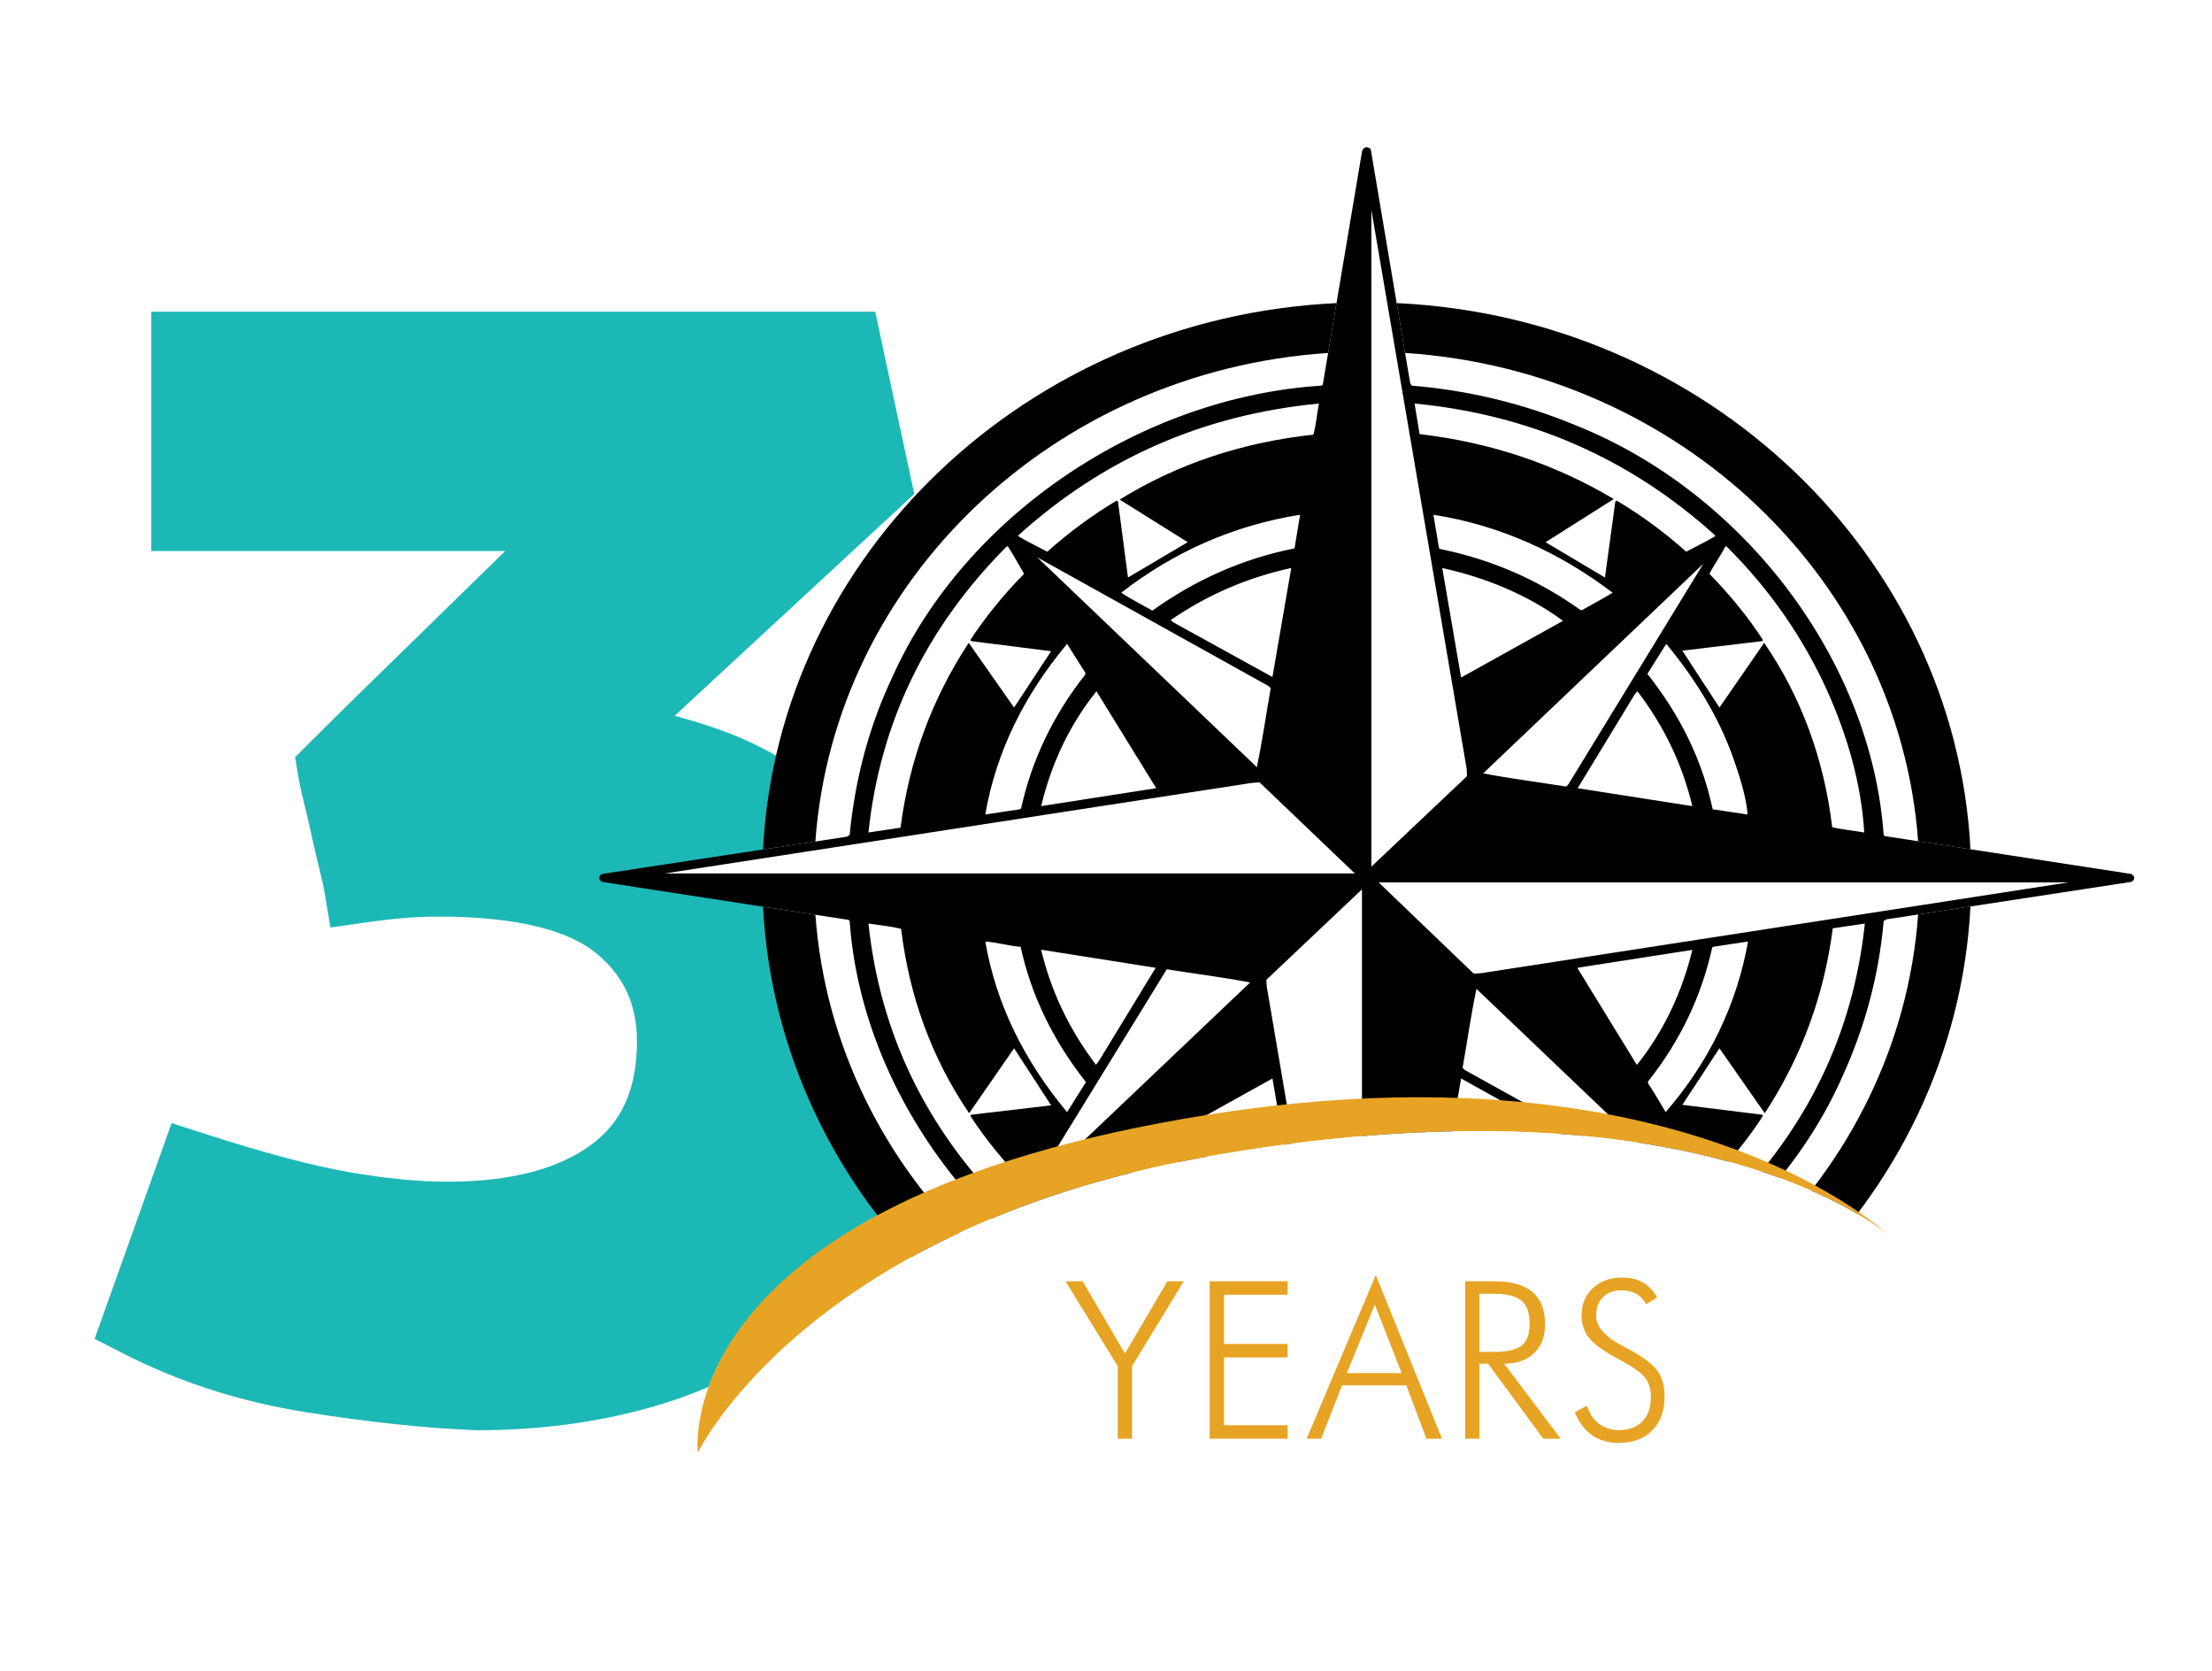
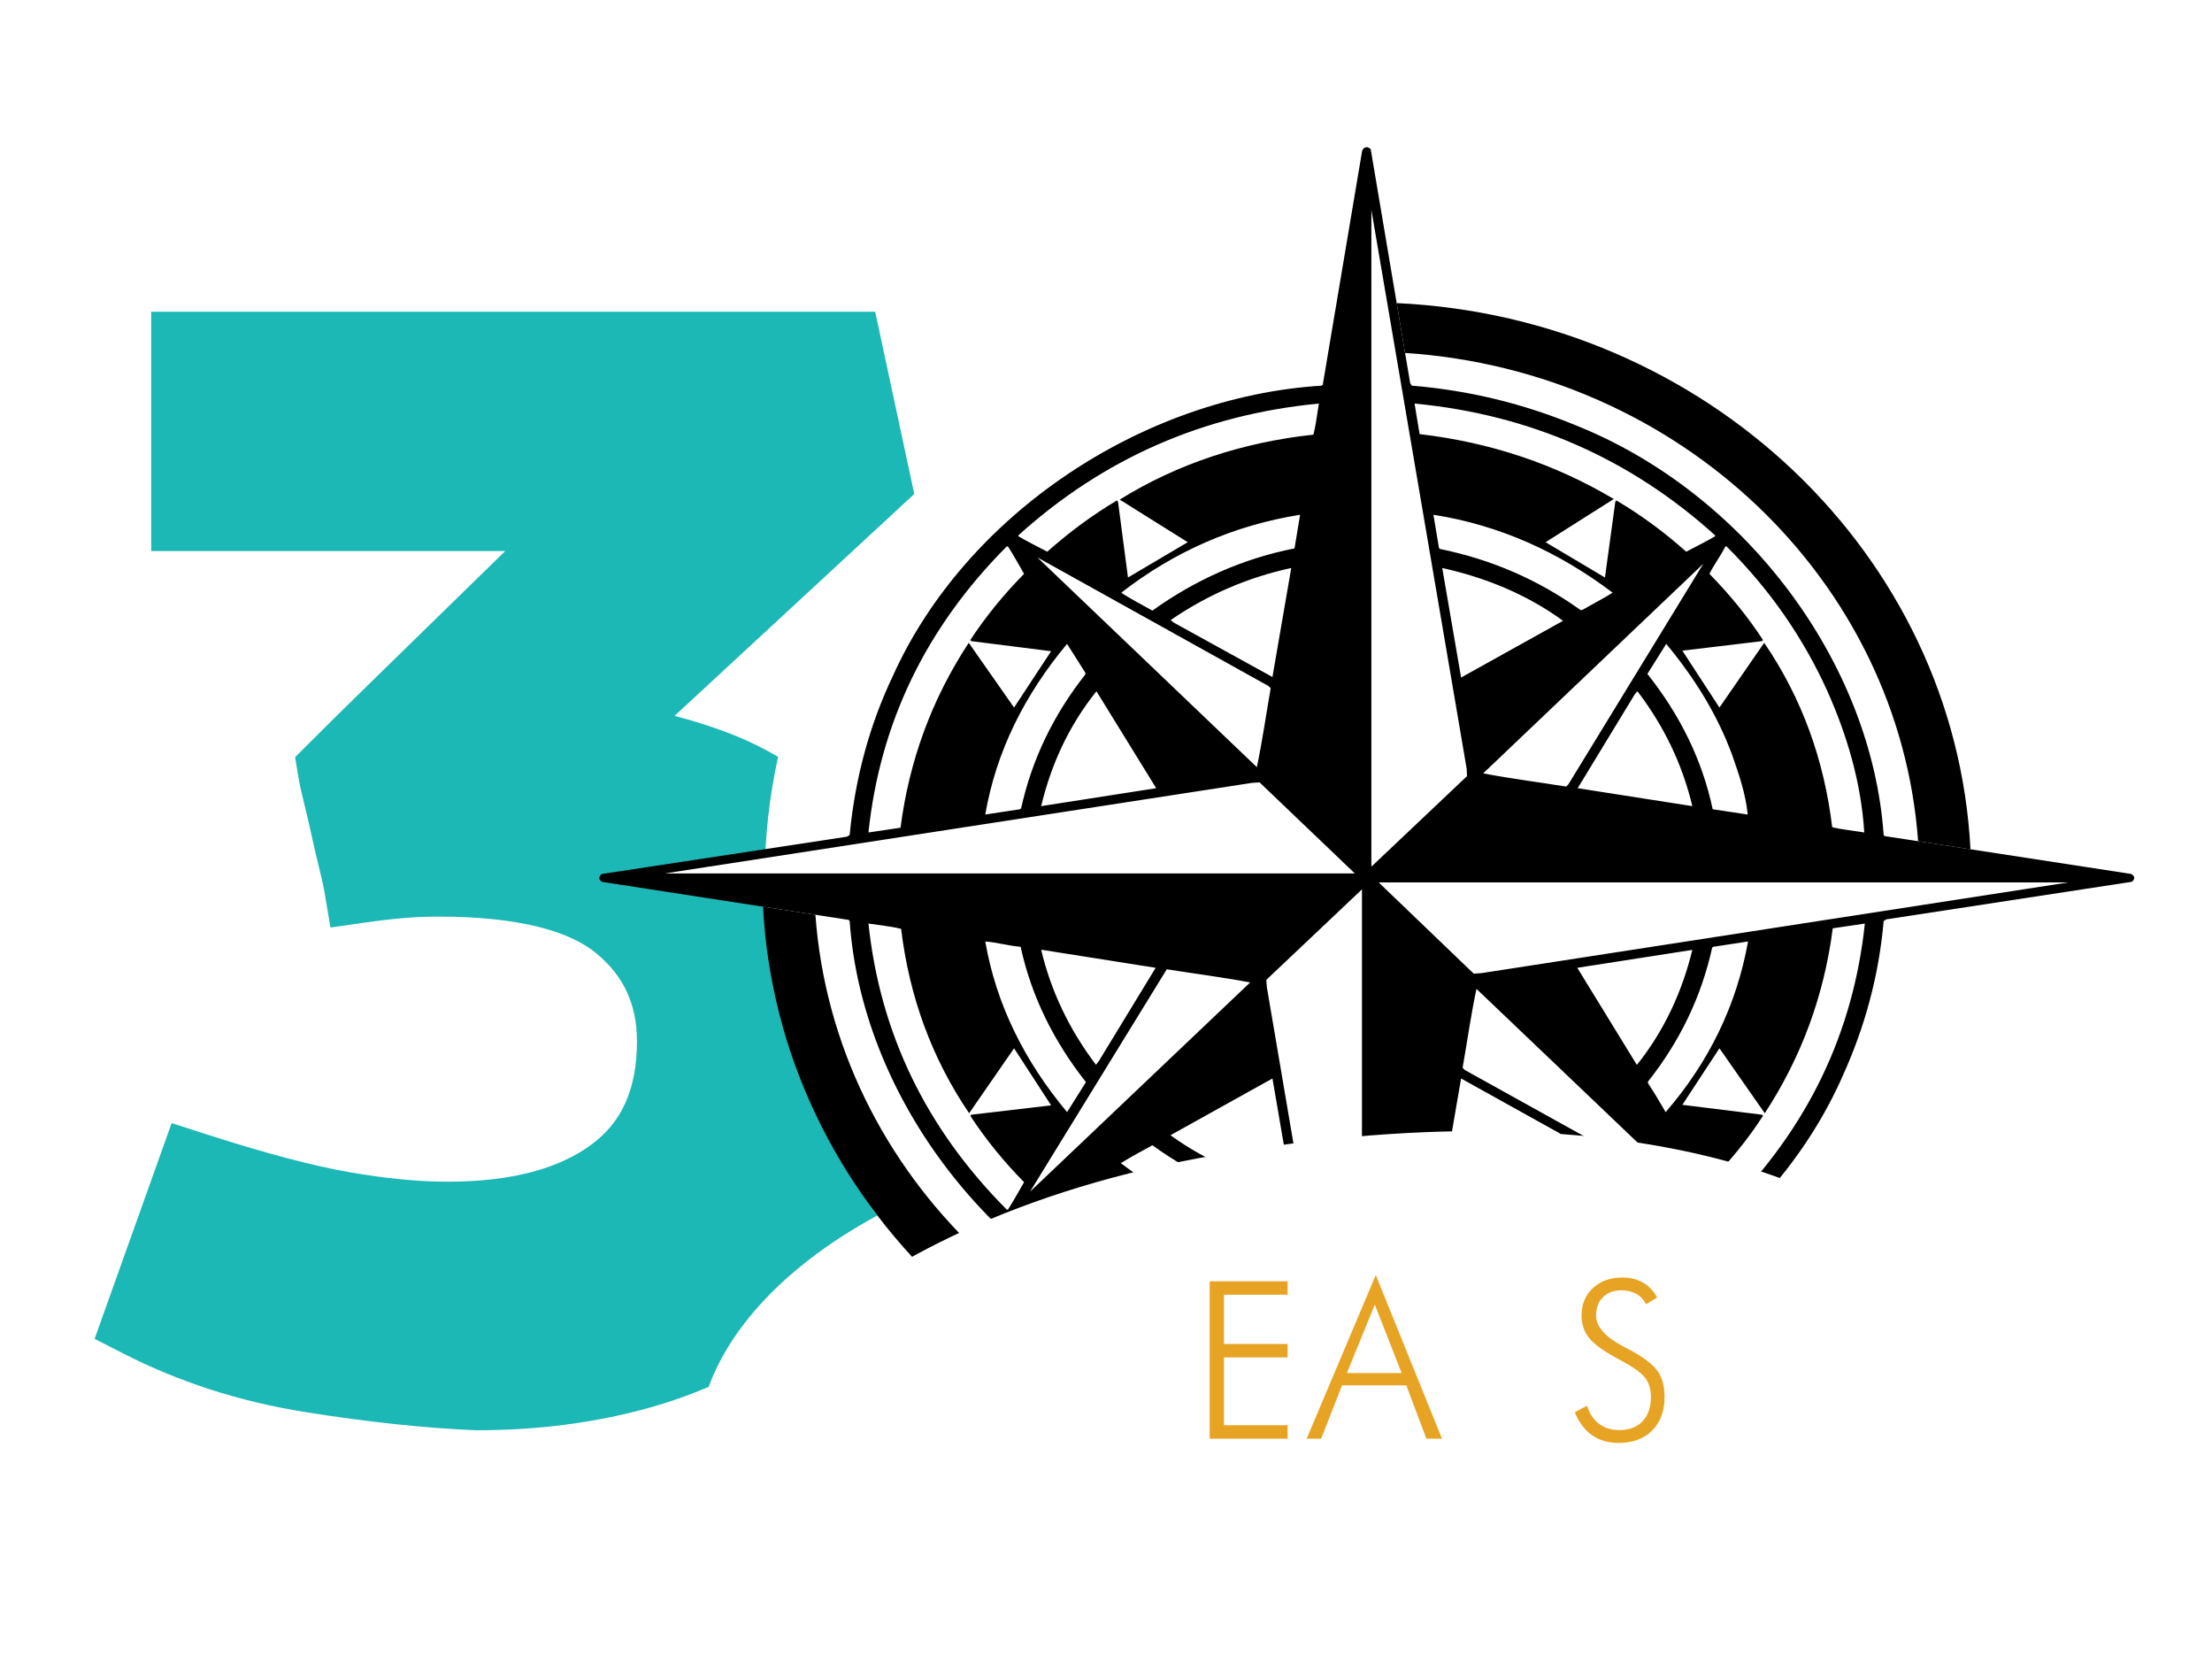
<svg xmlns="http://www.w3.org/2000/svg" width="100%" height="100%" viewBox="0 0 596 450" version="1.1" xml:space="preserve" style="fill-rule:evenodd;clip-rule:evenodd;stroke-linejoin:round;stroke-miterlimit:2;">
  <g>
    <rect x="0" y="0" width="596" height="450" style="fill:#fff;" />
    <path d="M236.364,327.418c-18.615,-25.449 -30.333,-56.47 -30.333,-90.344c-0,-11.402 1.257,-22.515 3.621,-33.216c-4.601,-2.696 -9.476,-4.998 -14.607,-6.885c-4.418,-1.623 -8.852,-2.996 -13.297,-4.145l64.592,-59.767l-10.528,-49.093l-195.071,0l-0,64.458l95.388,0c-0.6,0.583 -1.186,1.151 -1.795,1.745c-5.819,5.683 -11.708,11.428 -17.664,17.249c-5.961,5.818 -11.842,11.568 -17.652,17.236c-5.843,5.707 -11.135,10.926 -15.877,15.668l-3.629,3.628l0.832,5.064c0.351,2.122 0.89,4.534 1.623,7.462l-0.006,-0.024c0.663,2.671 1.337,5.56 2.013,8.657l-0.005,-0.025c0.709,3.289 1.429,6.376 2.153,9.258l-0.007,-0.025c0.655,2.628 1.094,4.665 1.299,5.895l1.615,9.617l9.656,-1.374c3.713,-0.529 7.13,-0.921 10.23,-1.182c3.046,-0.25 6.097,-0.381 9.135,-0.38c10.764,-0.005 19.754,0.967 26.84,2.722c7.104,1.749 12.218,4.256 15.654,7.073c3.886,3.19 6.531,6.588 8.325,10.407c1.78,3.826 2.742,8.166 2.749,13.424c-0.003,6.766 -1.15,12.216 -3.158,16.645c-2.028,4.43 -4.878,7.967 -9.012,11.062c-8.454,6.318 -21.126,10.075 -38.906,10.073c-7.591,0.002 -16.393,-0.824 -26.333,-2.552c-9.658,-1.667 -22.681,-5.081 -38.739,-10.261l-9.225,-2.974l-20.758,58.121l7.83,3.997c15.092,7.701 31.434,12.936 48.88,15.717c16.783,2.677 32.043,4.315 45.82,4.894l0.223,0.01l0.197,0c16.605,0 32.29,-2.045 46.969,-6.196c5.402,-1.525 10.579,-3.363 15.528,-5.497c4.62,-12.73 16.895,-30.62 45.43,-46.142Z" style="fill:#1cb8b6;fill-rule:nonzero;" />
    <g>
      <path d="M209.468,229.388l-0.171,8.818l-35.744,-2.884l35.915,-5.934Z" style="fill:#fff;" />
      <path d="M179.133,235.269l158.176,-24.391l2.063,-0.144l25.676,24.535l-185.915,0Zm54.864,13.499c2.958,0.444 6.01,0.737 8.803,1.427c2.175,18.132 8.234,34.833 18.323,49.662l12.11,-17.488l9.982,15.37l-21.472,2.516l-0.311,0.29c4.088,6.26 8.91,12.218 14.494,17.887c-1.444,2.461 -2.796,4.975 -4.346,7.392l-0.313,-0c-21.894,-21.978 -34.163,-47.697 -37.27,-77.056m40.421,79.712c2.643,-1.183 5.077,-2.908 7.771,-4.091c5.954,5.274 12.212,9.908 18.734,13.75l0.314,-0.253l2.84,-20.44l15.95,9.506l-18.333,11.627c15.898,9.459 33.338,15.273 52.333,17.443l1.345,8.228c-30.898,-2.912 -57.868,-14.586 -80.954,-35.475l-0,-0.295Zm68.43,-37.983l5.068,29.51c-11.8,-2.608 -22.825,-7.191 -32.504,-14.189l0.155,-0.149l27.281,-15.172Zm-32.346,17.983c11.489,8.327 24.114,13.843 37.982,16.602l0.315,0.295l1.497,8.966c-17.957,-2.806 -33.898,-10.098 -48.291,-21.034c2.747,-1.773 5.639,-3.202 8.497,-4.829m3.873,-47.396c7.457,1.182 15.218,2.167 22.465,3.545l-59.31,56.364l36.845,-59.909Zm-21.78,30.395l-5.081,8.083c-11.433,-13.696 -19.092,-28.921 -22.043,-45.965c3.26,0.244 6.259,1.181 9.527,1.429c2.891,13.301 8.897,25.418 17.597,36.453m-12.063,-35.619l0.317,0l30.533,4.826l-15.373,25.226l-0.727,0.892c-7.139,-9.463 -12.067,-19.709 -14.75,-30.944m60.811,10.051l-0.152,-1.973l25.774,-24.383l0,176.916l-25.622,-150.56Zm14.029,-157.211c-0.517,2.811 -0.774,5.714 -1.5,8.375c-19.052,2.072 -36.592,7.836 -52.178,17.493l18.333,11.476l-16.105,9.511l-2.685,-20.448l-0.314,-0.294c-6.522,3.89 -12.78,8.475 -18.734,13.791c-2.648,-1.374 -5.228,-2.658 -7.771,-4.136l-0,-0.296c23.086,-20.839 50.056,-32.512 80.954,-35.472m-80.228,108.979l-0.305,0.299l-9.368,1.423c2.951,-17.041 10.61,-32.266 22.043,-45.965l4.925,7.789l0,0.442c-8.599,10.883 -14.392,22.908 -17.295,36.012m36.388,-5.371l-31,4.831c2.683,-11.233 7.505,-21.726 14.897,-30.941l16.103,26.11Zm30.847,-26.947c-1.239,7.093 -2.279,14.385 -3.73,21.282l-59.154,-56.509l62.26,34.635l0.624,0.592Zm-31.877,-20.891c-2.794,-1.578 -6.005,-3.202 -8.385,-4.824c14.281,-11.089 30.324,-18.132 48.179,-20.992l-1.497,9.067c-14.023,2.762 -26.708,8.475 -38.297,16.749m37.414,-11.476l-5.068,29.363l-26.553,-14.636l-0.883,-0.69c9.895,-6.798 20.704,-11.476 32.504,-14.037m-76.336,-5.815c1.55,2.412 2.902,4.878 4.346,7.391c-5.584,5.663 -10.406,11.628 -14.494,17.833l0.311,0.294l21.472,2.71l-9.982,15.177l-12.215,-17.439c-9.936,15.122 -16.043,31.722 -18.378,49.808l-8.643,1.278c3.107,-29.364 15.376,-55.079 37.27,-77.052l0.313,-0Zm97.924,-90.652l25.673,150.511l0.1,2.018l-25.773,24.39l-0,-176.919Zm1.965,181.153l185.85,0l-158.162,24.441l-2.066,0.145l-25.622,-24.586Zm9.671,126.422c0.474,-2.711 0.779,-5.568 1.503,-8.228c19.047,-2.022 36.591,-7.784 52.174,-17.441l-18.371,-11.481l16.095,-9.506l2.693,20.44l0.311,0.253c6.57,-3.842 12.838,-8.476 18.784,-13.75c2.639,1.183 5.125,2.908 7.764,4.091l-0,0.295c-12.475,11.332 -26.134,19.758 -40.832,25.816c-12.534,5.075 -26.032,8.724 -40.121,9.511m80.184,-108.831l0.306,-0.245l9.365,-1.429c-3.052,17.044 -10.507,32.467 -22.203,45.965c-1.553,-2.614 -3.053,-5.27 -4.757,-7.786l0,-0.444c8.634,-10.888 14.384,-22.909 17.289,-36.061m-36.339,5.415l31,-4.826c-2.742,11.235 -7.553,21.728 -14.905,30.944l-0.158,-0.147l-15.937,-25.971Zm-30.901,26.951c1.242,-7.093 2.279,-14.386 3.733,-21.28l59.208,56.461l-62.319,-34.589l-0.622,-0.592Zm31.934,20.843l8.493,4.829c-9.732,7.337 -20.139,13.153 -31.469,16.895c-5.434,1.775 -11.182,3.498 -16.821,3.996l1.498,-8.971c13.971,-2.71 26.71,-8.422 38.299,-16.749m-37.42,11.527l5.078,-29.51l26.493,14.731l0.931,0.738c-9.933,6.797 -20.75,11.48 -32.502,14.041m76.288,5.817c-1.496,-2.417 -2.898,-4.931 -4.296,-7.392c5.543,-5.669 10.405,-11.627 14.444,-17.887l-0.311,-0.29l-21.428,-2.664l9.989,-15.222l12.215,17.488c9.887,-15.127 15.992,-31.731 18.319,-49.808l8.648,-1.281c-3.107,29.359 -15.327,55.078 -37.27,77.056l-0.31,-0Zm37.421,-101.593c-2.842,-0.49 -5.845,-0.738 -8.641,-1.425c-2.175,-18.13 -8.179,-34.833 -18.324,-49.661l-12.058,17.439l-9.989,-15.322l21.428,-2.565l0.311,-0.294c-4.039,-6.205 -8.901,-12.17 -14.444,-17.833c1.243,-2.513 3.057,-4.878 4.296,-7.391l0.31,-0c11.904,11.823 20.759,24.88 27.124,38.872c5.33,11.925 9.165,24.781 9.987,38.18m-114.329,-76.364l-0.259,-0.248l-1.498,-8.965c17.906,2.81 33.896,10.102 48.29,20.992c-2.691,1.672 -5.49,3.099 -8.232,4.676l-0.417,0c-11.433,-8.179 -24.063,-13.647 -37.884,-16.455m5.698,34.634l-5.078,-29.507c11.752,2.611 22.825,7.14 32.502,14.187l-0.155,0.15l-27.269,15.17Zm28.875,28.823l-0.574,0.542c-7.449,-1.184 -15.109,-2.169 -22.354,-3.551l59.316,-56.459l-36.388,59.468Zm21.32,-29.806l5.078,-8.082c7.705,9.267 13.816,19.167 17.755,29.906c1.86,5.223 3.674,10.644 4.194,16.059l-9.43,-1.423c-2.845,-13.355 -8.843,-25.428 -17.597,-36.46m12.114,35.621l-30.898,-4.831l15.372,-25.271l0.728,-0.839c7.196,9.412 12.108,19.708 14.798,30.941m6.108,-72.671c-2.533,1.478 -5.171,2.762 -7.764,4.136c-5.946,-5.316 -12.214,-9.901 -18.784,-13.791l-0.311,0.294l-2.799,20.448l-15.989,-9.511l18.371,-11.629c-15.886,-9.455 -33.329,-15.268 -52.323,-17.487l-1.354,-8.228c30.855,2.96 57.871,14.633 80.953,35.472l-0,0.296Zm-300.498,92.526l0.566,0.539l66.51,10.25l0.26,0.293c3.206,46.166 36.589,91.34 82.133,109.968c13.976,6.006 28.99,9.703 45.034,11.035l0.469,0.737l10.554,62.816c0.31,0.49 1.035,0.935 1.661,0.589l0.566,-0.589l10.769,-63.259l0.253,-0.294c48.86,-3.107 96.889,-35.475 116.144,-79.324c5.898,-13.006 9.726,-26.848 11.018,-41.679l0.728,-0.443l66.039,-10.1c0.52,-0.246 0.986,-0.985 0.62,-1.526l-0.62,-0.589l-66.45,-10.204l-0.317,-0.292c-3.259,-46.508 -37.258,-92.228 -83.319,-110.508c-13.666,-5.613 -28.261,-9.259 -43.843,-10.539l-0.416,-0.69l-10.606,-62.866c-0.101,-0.446 -0.675,-0.543 -1.035,-0.692c-0.723,0.051 -1.241,0.543 -1.348,1.282l-10.559,62.717l-0.308,0.249c-48.498,3.05 -95.962,34.828 -115.523,78.186c-6.322,13.302 -10.193,27.636 -11.644,42.861l-0.725,0.445l-66.045,10.051c-0.465,0.293 -0.928,0.983 -0.566,1.576" style="fill-rule:nonzero;" />
-       <path d="M219.693,226.663c5.083,-70.328 64.284,-126.709 138.154,-131.59l2.262,-13.427c-83.365,3.929 -150.435,67.8 -154.52,147.163l14.104,-2.146Z" style="fill-rule:nonzero;" />
      <path d="M378.584,95.068c73.883,4.841 133.113,61.202 138.232,131.524l14.107,2.166c-4.114,-79.368 -71.219,-143.229 -154.603,-147.116l2.264,13.426Z" style="fill-rule:nonzero;" />
-       <path d="M516.82,246.325c-5.088,70.321 -64.289,126.697 -138.155,131.574l-2.285,13.429c83.373,-3.917 150.457,-67.789 154.544,-147.161l-14.104,2.158Z" style="fill-rule:nonzero;" />
      <path d="M357.926,377.903c-73.874,-4.842 -133.1,-61.191 -138.226,-131.504l-14.108,-2.173c4.12,79.357 71.215,143.209 154.589,147.103l-2.255,-13.426Z" style="fill-rule:nonzero;" />
    </g>
  </g>
-   <path d="M188.043,391.334c-0,0 29.526,-61.566 140.719,-80.412c131.152,-22.23 180.297,21.988 180.297,21.988c-0,0 -54.61,-53.125 -183.437,-32.668c-146.373,23.244 -137.579,91.092 -137.579,91.092Z" style="fill:#e7a323;fill-rule:nonzero;" />
  <path d="M474.283,390.744c-26.093,-14.158 -106.025,50.477 -106.025,50.477l-180.215,-49.887c-0,0 29.526,-61.566 140.719,-80.412c131.152,-22.23 180.297,21.988 180.297,21.988" style="fill:#fff;fill-rule:nonzero;" />
  <g>
-     <path d="M301.165,387.529l-0,-19.522l-14.077,-22.882l4.634,-0l11.383,19.435l11.44,-19.435l4.404,-0l-13.932,22.882l-0,19.522l-3.852,-0Z" style="fill:#e7a323;fill-rule:nonzero;" />
    <path d="M325.934,387.529l-0,-42.404l20.999,-0l-0,3.621l-17.146,-0l-0,13.265l17.146,-0l-0,3.621l-17.146,-0l-0,18.276l17.146,-0l-0,3.621l-20.999,-0Z" style="fill:#e7a323;fill-rule:nonzero;" />
    <path d="M362.899,369.861l14.771,-0l-7.241,-18.451l-7.53,18.451Zm-10.833,17.668l18.624,-44.084l17.842,44.084l-4.2,-0l-5.416,-14.366l-17.321,-0l-5.619,14.366l-3.91,-0Z" style="fill:#e7a323;fill-rule:nonzero;" />
-     <path d="M398.617,348.485l-0,15.67l3.881,-0c3.591,-0 6.096,-0.574 7.515,-1.724c1.42,-1.148 2.129,-3.103 2.129,-5.865c-0,-2.915 -0.733,-4.991 -2.201,-6.227c-1.468,-1.236 -3.948,-1.854 -7.443,-1.854l-3.881,-0Zm21.896,39.044l-4.692,-0l-14.888,-20.217l-2.316,-0l-0,20.217l-3.853,-0l-0,-42.404l7.791,-0c4.596,-0 8.038,0.956 10.326,2.868c2.288,1.911 3.432,4.808 3.432,8.689c-0,3.302 -0.979,5.899 -2.939,7.791c-1.96,1.893 -4.66,2.839 -8.096,2.839l15.235,20.217Z" style="fill:#e7a323;fill-rule:nonzero;" />
    <path d="M424.313,380.404l3.302,-1.767c0.618,2.085 1.684,3.703 3.201,4.851c1.516,1.149 3.335,1.724 5.459,1.724c2.684,-0 4.779,-0.791 6.285,-2.375c1.507,-1.583 2.26,-3.775 2.26,-6.575c-0,-2.046 -0.507,-3.746 -1.521,-5.098c-1.013,-1.351 -3.191,-2.915 -6.531,-4.692c-4.268,-2.259 -7.106,-4.248 -8.516,-5.966c-1.41,-1.719 -2.114,-3.785 -2.114,-6.199c-0,-3.012 1.018,-5.465 3.056,-7.357c2.037,-1.892 4.678,-2.839 7.921,-2.839c2.124,-0 3.972,0.449 5.547,1.347c1.574,0.898 2.853,2.245 3.838,4.041l-2.984,1.796c-0.618,-1.217 -1.491,-2.143 -2.621,-2.781c-1.13,-0.637 -2.467,-0.956 -4.012,-0.956c-2.085,-0 -3.746,0.614 -4.981,1.84c-1.236,1.226 -1.854,2.881 -1.854,4.967c-0,2.974 2.452,5.745 7.357,8.312c0.887,0.464 1.564,0.822 2.027,1.072c3.61,1.989 6.025,3.867 7.241,5.634c1.217,1.767 1.826,4.06 1.826,6.879c-0,3.804 -1.112,6.821 -3.332,9.051c-2.22,2.231 -5.243,3.346 -9.066,3.346c-2.78,-0 -5.16,-0.691 -7.14,-2.071c-1.979,-1.38 -3.528,-3.442 -4.648,-6.184Z" style="fill:#e7a323;fill-rule:nonzero;" />
  </g>
</svg>